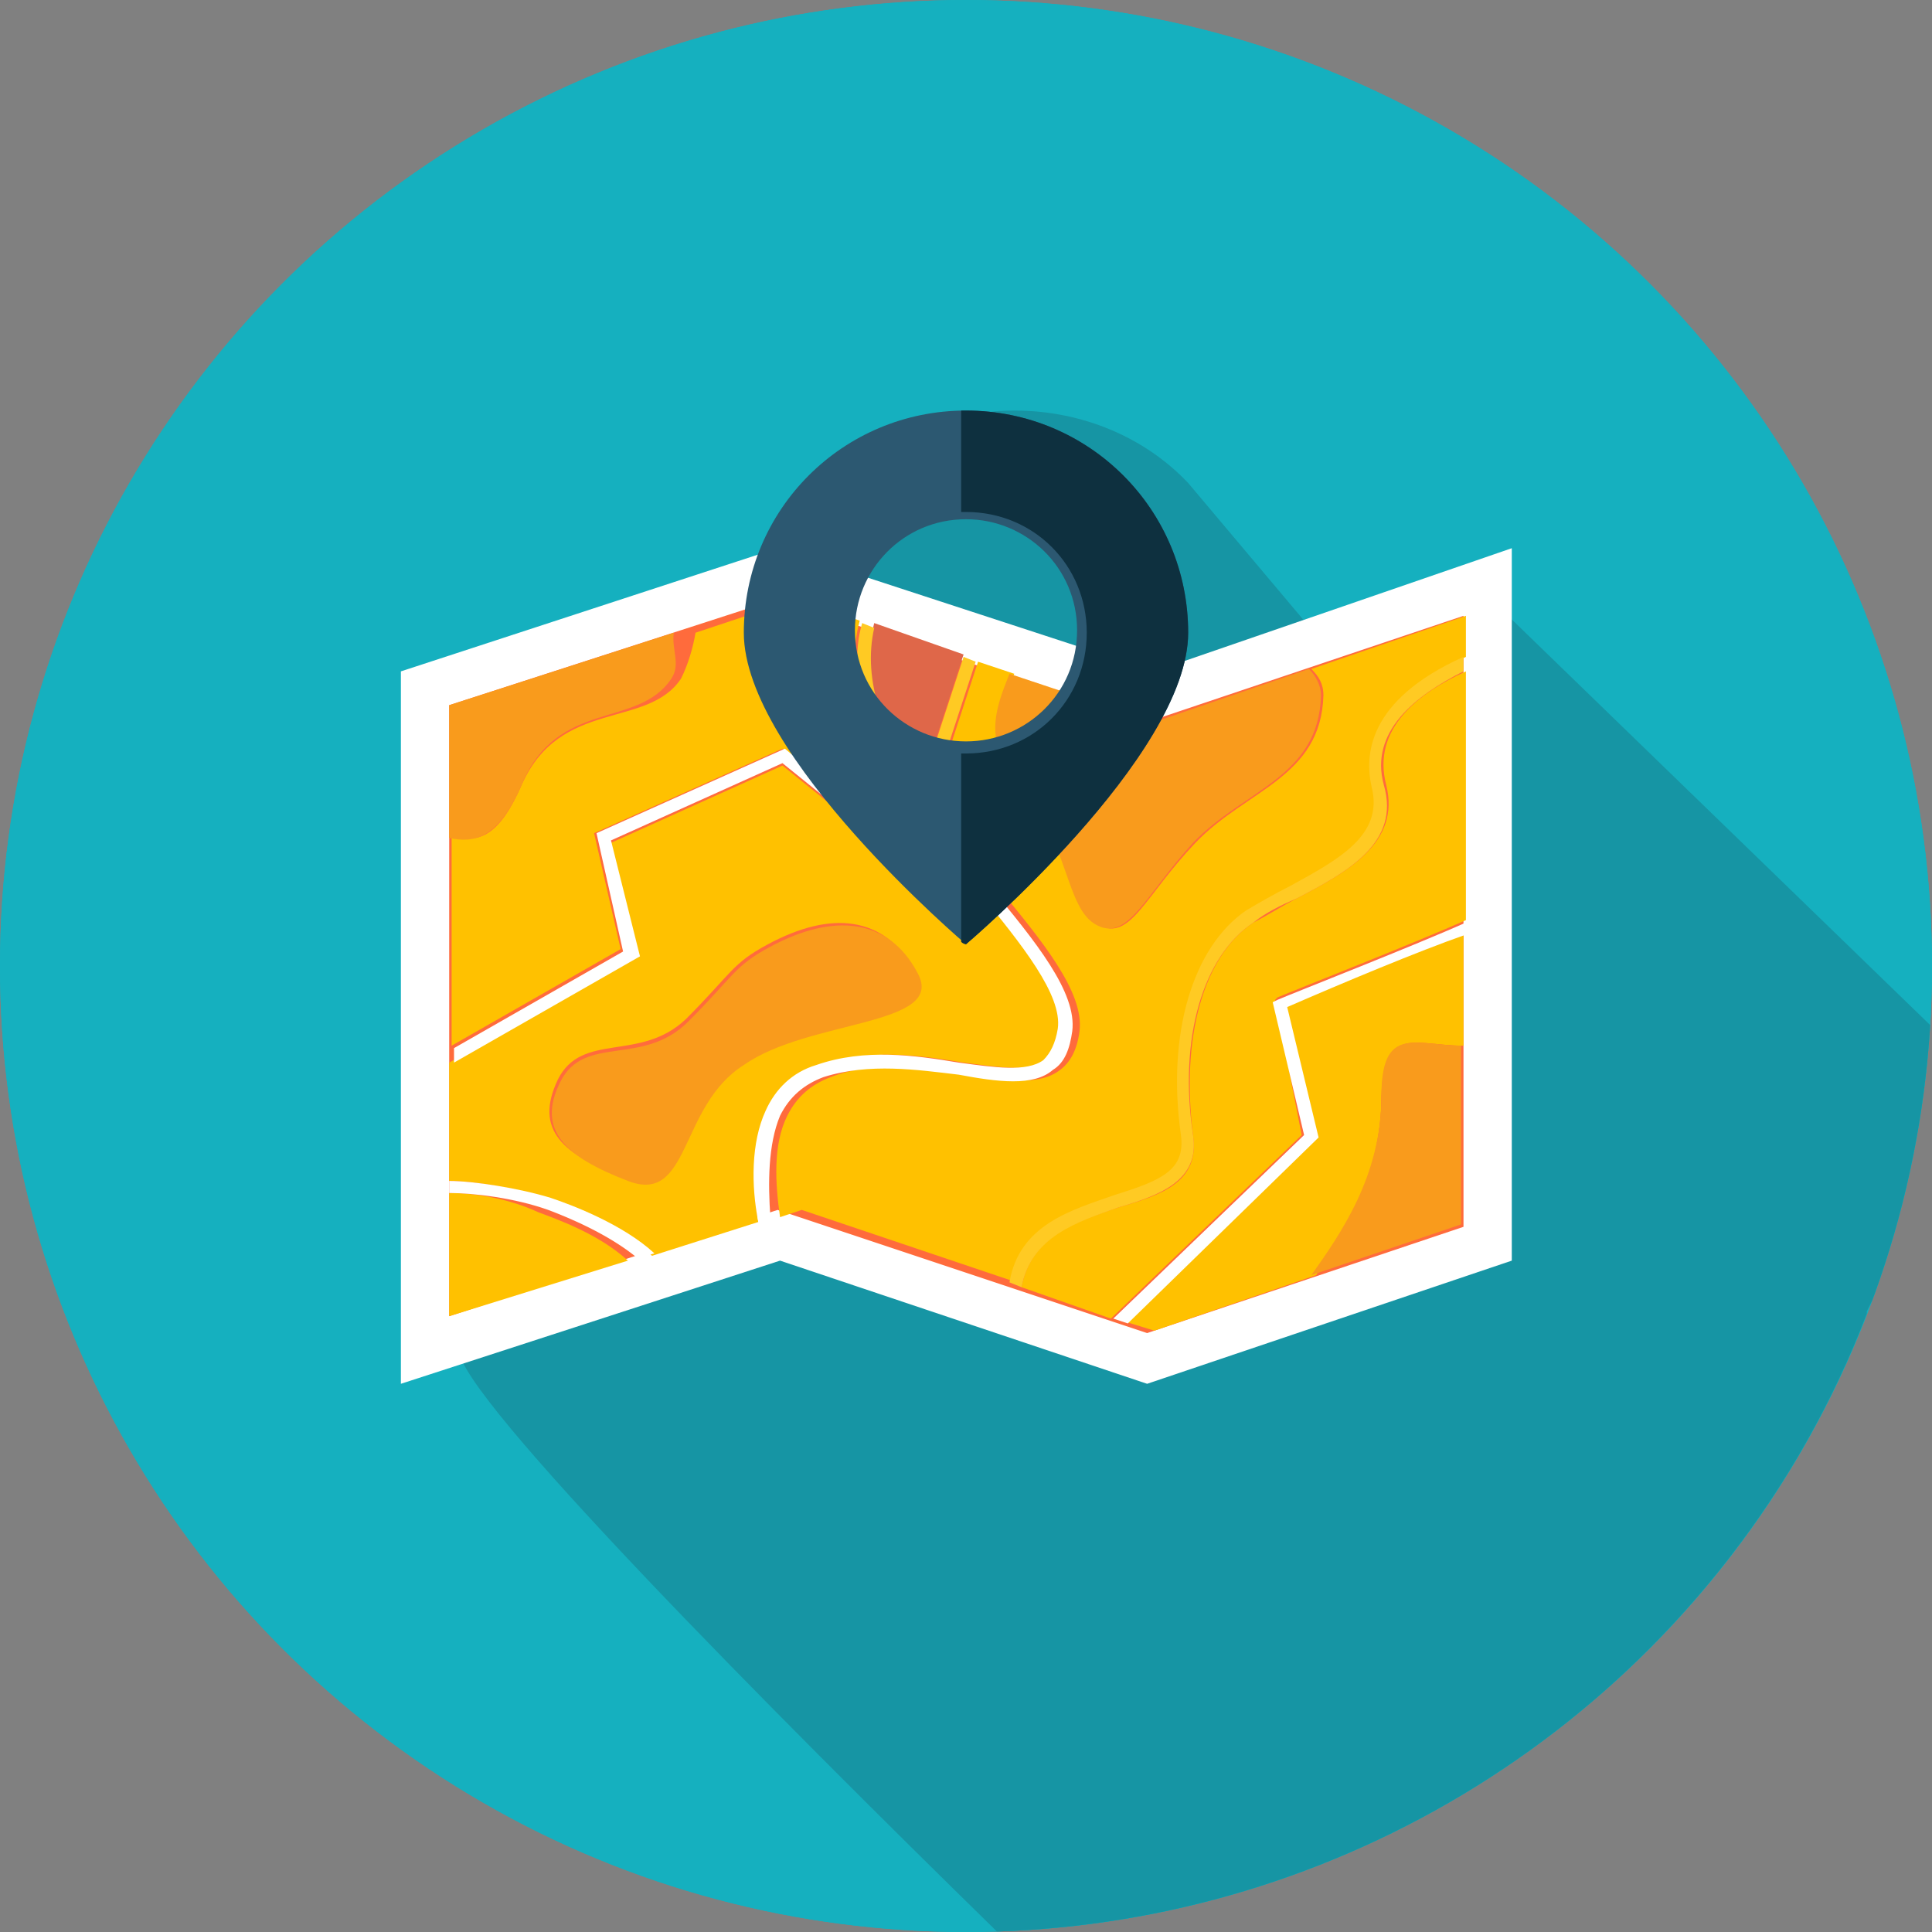
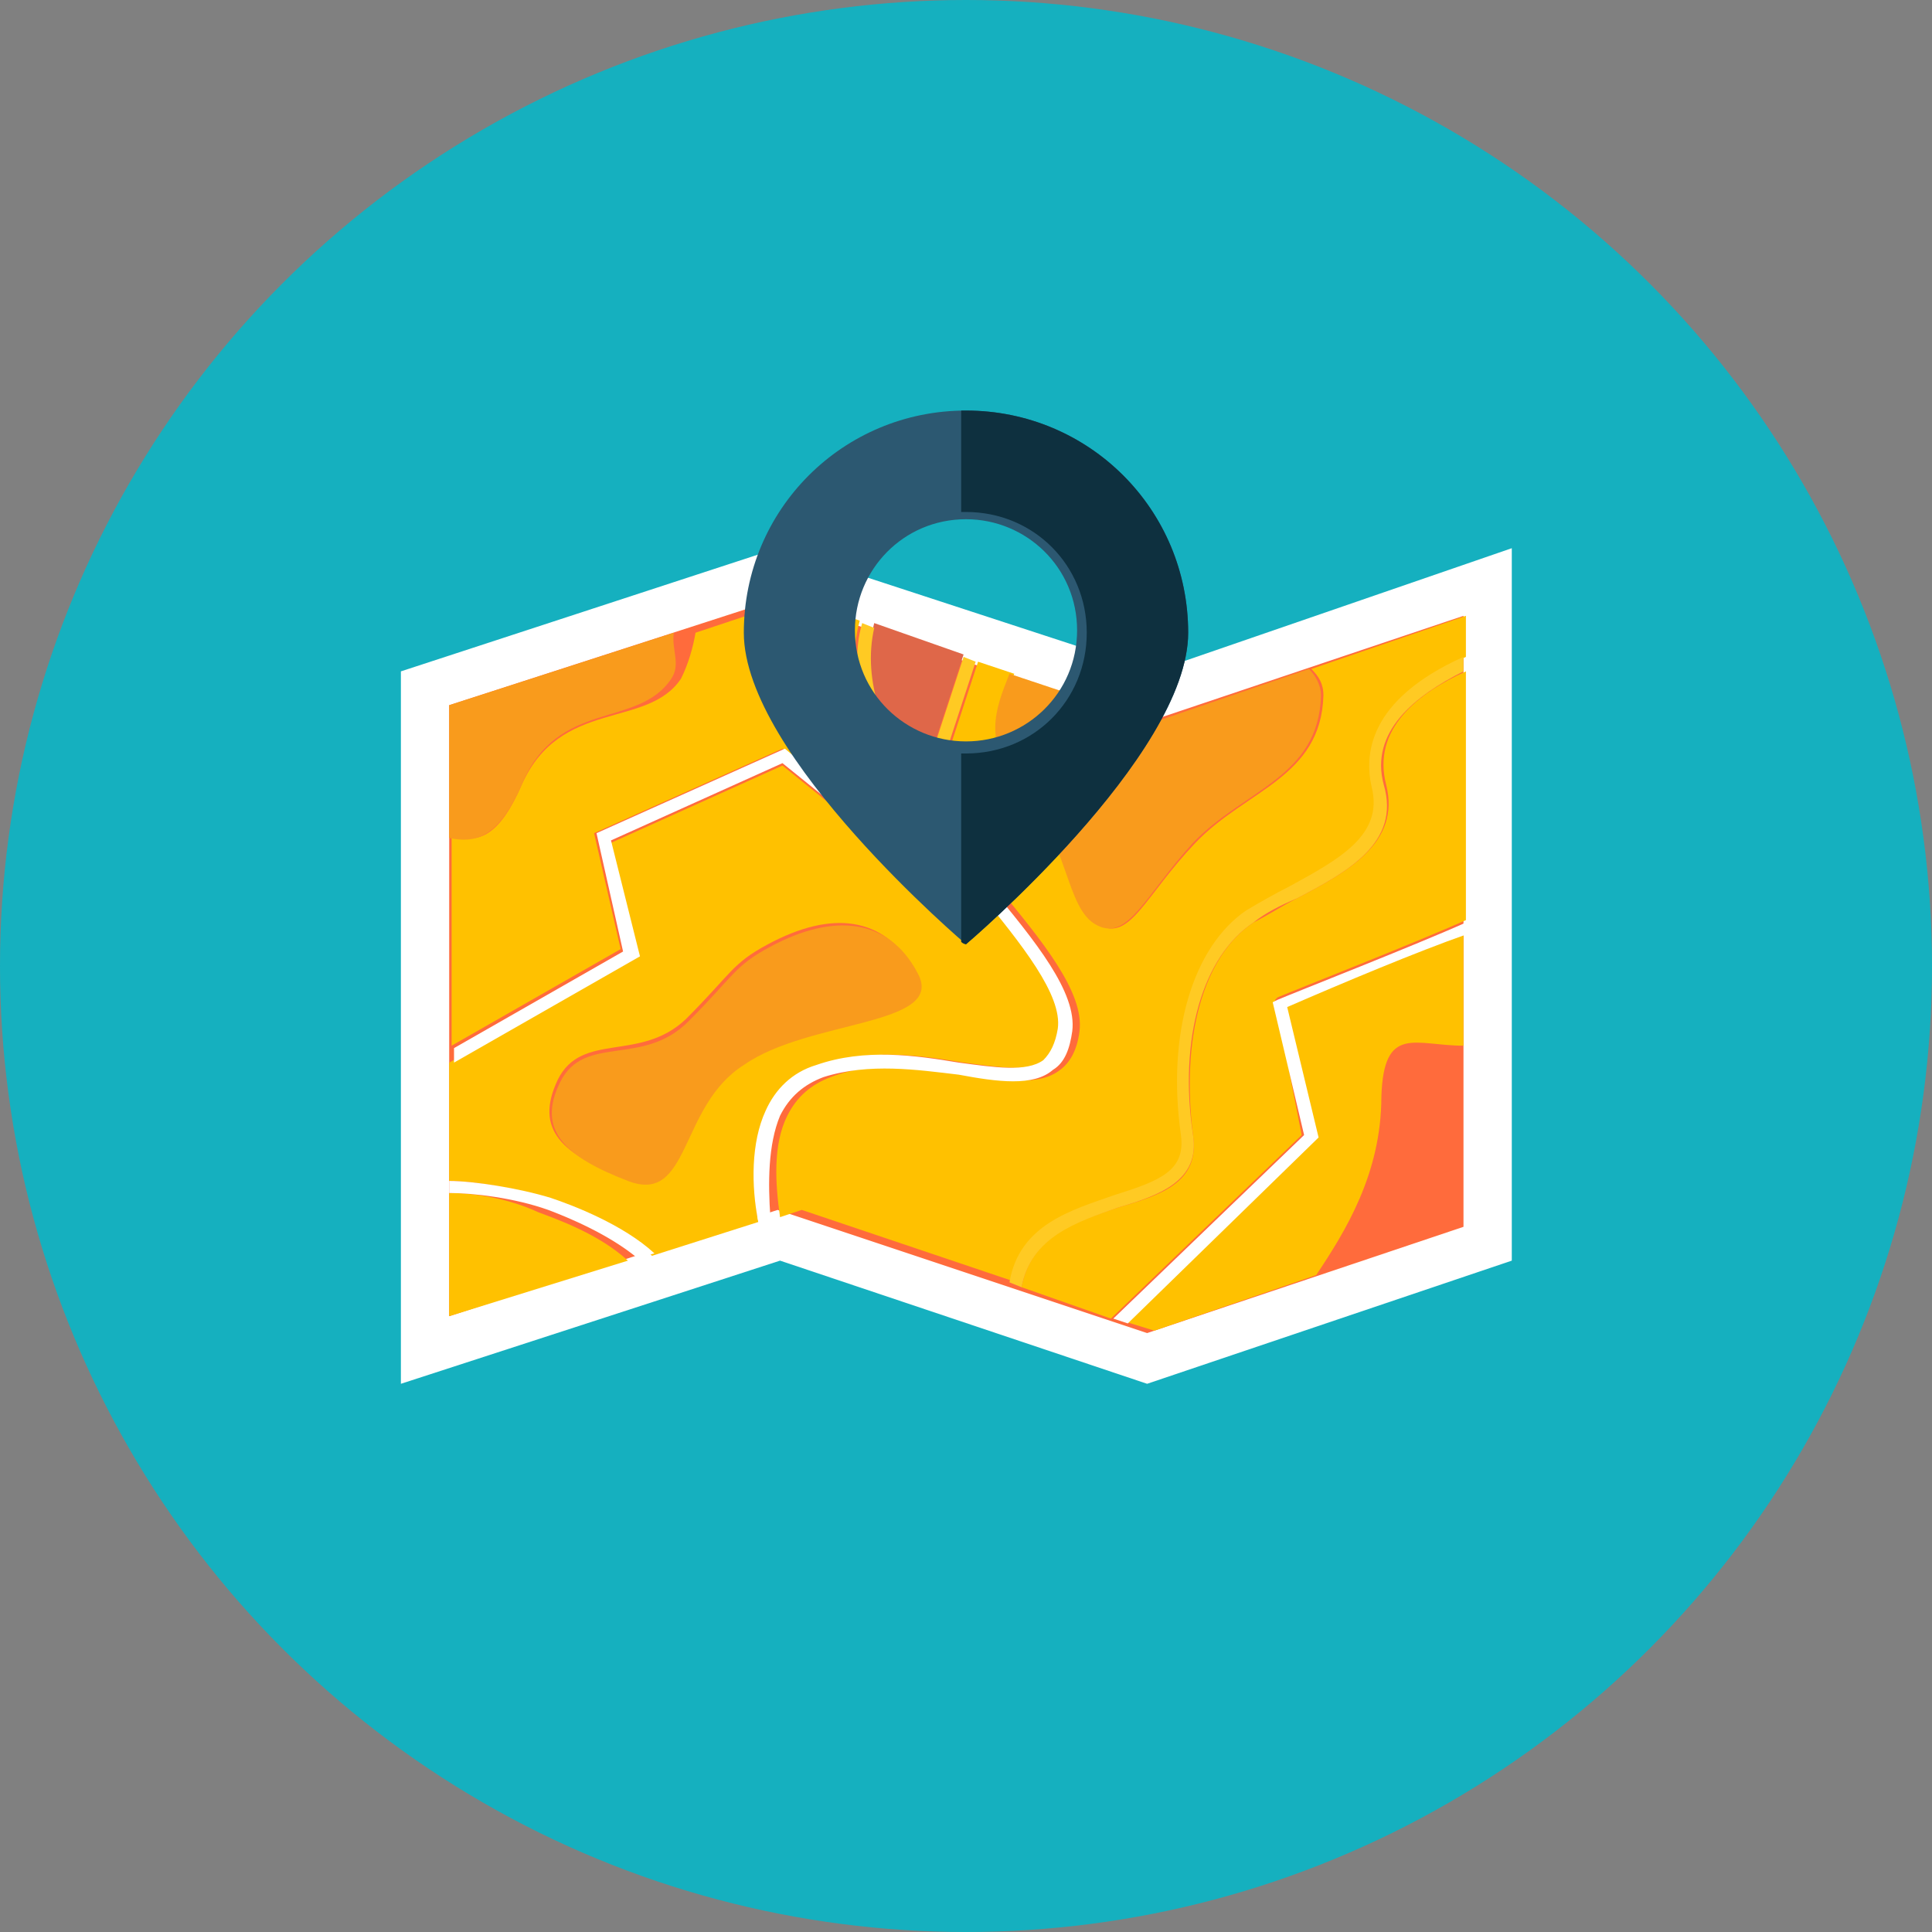
<svg xmlns="http://www.w3.org/2000/svg" xmlns:xlink="http://www.w3.org/1999/xlink" version="1.1" id="Capa_1" x="0px" y="0px" viewBox="0 0 80 80" enable-background="new 0 0 80 80" xml:space="preserve">
  <rect x="0" y="0" width="80" height="80" fill="#808080" stroke="none" />
  <g>
    <g>
      <circle fill="#15B0BF" cx="40" cy="40" r="40" />
    </g>
    <g>
      <defs>
-         <circle id="SVGID_9_" cx="40" cy="40" r="40" />
-       </defs>
+         </defs>
      <use xlink:href="#SVGID_9_" overflow="visible" fill="#15B0BF" />
      <clipPath id="SVGID_2_">
        <use xlink:href="#SVGID_9_" overflow="visible" />
      </clipPath>
      <path clip-path="url(#SVGID_2_)" fill="#1695A4" d="M77.6,53.7C77.6,53.7,77.6,53.7,77.6,53.7l6.3-7.4L61,24.1l-5.4,3.5L49.2,20    c-1.8-1.9-4.4-3-7.2-3C36.5,17,32,21.5,32,27.1c0,0.7,0.2,1.4,0.4,2.2C25.6,30.9,19,48.6,19,55.9c0,1.9,13,15,22.3,24.1    c16.4-0.5,30.4-11,36-25.6l0,0l0-0.1C77.4,54.1,77.5,53.9,77.6,53.7C77.6,53.7,77.6,53.7,77.6,53.7z" />
    </g>
    <g>
      <polygon fill="#FFFFFF" points="47.8,27.8 32.2,22.7 16.6,27.8 16.6,57.3 32.3,52.2 47.5,57.3 62.6,52.2 62.6,22.7   " />
      <polygon fill="#FF6B3C" points="32.2,50.1 18.6,54.5 18.6,29.2 32.2,24.8 47.5,29.9 60.6,25.5 60.6,50.8 47.5,55.2   " />
      <g>
-         <path fill="#FF6B3C" d="M37.9,33.3c0.1,0.2,0.2,0.4,0.4,0.5l0.2-0.6c-0.1-0.2-0.2-0.4-0.4-0.5L37.9,33.3z" />
        <path fill="#FFC100" d="M46.2,49.5c1.8-0.6,3-1,2.8-2.5c-0.6-4.2,0.5-7.8,2.7-9.3c0.6-0.4,1.2-0.7,1.8-1c2.1-1.1,3.9-2.1,3.4-4.1     c-0.4-1.3-0.2-3.6,3.8-5.4v-1.7l-6.4,2.2c0.3,0.3,0.5,0.6,0.5,1.1c-0.1,3.4-3.2,3.9-5.3,6.1c-2.1,2.2-2.7,4.1-4,3.4     c-1.3-0.7-1.1-3.4-3.2-5.8c-1.6-1.8-1-3.1-0.3-4.6l-1.5-0.5l-1.9,5.8c0.8,1.2,1.8,2.4,2.6,3.4c2,2.4,3.7,4.5,3.5,6.1     c-0.1,0.8-0.4,1.3-0.8,1.6c-0.9,0.7-2.3,0.4-3.9,0.2c-1.8-0.3-3.8-0.6-5.6,0.1c-0.8,0.3-1.4,0.8-1.8,1.6     c-0.6,1.2-0.5,2.8-0.3,4.2l0.9-0.3l8.9,3C42.3,50.8,44.4,50.1,46.2,49.5z" />
        <path fill="#DF6749" d="M38.1,32.6l1.8-5.5l-3.7-1.3C35.6,28.1,36.6,30.4,38.1,32.6z" />
        <path fill="#FFC100" d="M31.9,46c0.4-0.9,1.1-1.6,2.1-1.9c2-0.7,4.1-0.4,5.9-0.1c1.5,0.2,2.8,0.4,3.5-0.1     c0.3-0.3,0.5-0.7,0.6-1.3c0.2-1.3-1.5-3.5-3.3-5.7c-0.8-1-1.7-2.1-2.4-3.1l-0.7,2.1l-5.2-4.2l-7.1,3.2l1,4.8L18.6,44v4.9     c1,0,2.9,0.3,4.3,0.8c0.9,0.4,2.8,1.1,4.1,2.3l4.4-1.4C31.1,49,31.2,47.3,31.9,46z M25.9,48.8c-2.6-1-3.8-2-2.8-4.1     c1-2,3.4-0.7,5.3-2.5c1.9-1.9,1.9-2.3,3.4-3.1c2.6-1.4,4.8-1.2,6.1,1.1c1.2,2.3-4.5,2-7.3,3.7C28,45.8,28.5,49.9,25.9,48.8z" />
        <path fill="#FFC100" d="M52.8,41.4l0.1-0.1c0.7-0.3,5.8-2.3,7.8-3.2V27.8c-2,0.9-3.9,2.4-3.3,4.7c0.6,2.4-1.6,3.6-3.7,4.7     c-0.6,0.3-1.2,0.7-1.8,1c-2.1,1.4-3,4.8-2.5,8.8c0.3,2-1.4,2.5-3.1,3c-1.8,0.6-3.6,1.2-4,3.3l3.7,1.3l7.9-7.6L52.8,41.4z" />
        <path fill="#FFC100" d="M24.6,34.5l7.8-3.5l4.8,3.9l0.6-1.7c-1.7-2.4-2.9-5-2.2-7.5L33,24.8l-4.2,1.4c-0.1,0.6-0.3,1.3-0.6,1.9     c-1.4,2.1-5,0.8-6.6,4.4c-1,2.3-1.9,2.4-2.9,2.1v8.7l7-4L24.6,34.5z" />
        <path fill="#FFC100" d="M60.6,43.3v-4.7c-2,0.7-5,2-7.4,3l1.2,5.4l-7.9,7.7l1.3,0.4l6.7-2.3c1.2-1.8,2.7-4.2,2.7-7.4     C57.3,42.4,58.6,43.3,60.6,43.3z" />
        <path fill="#FFC100" d="M18.6,49.4v5.1l7.4-2.3c-1.2-1.1-2.9-1.7-3.7-2C21,49.6,19.6,49.4,18.6,49.4z" />
        <path fill="#F99B1C" d="M42.2,32.5c2.1,2.4,1.9,5.1,3.2,5.8c1.3,0.7,2-1.2,4-3.4c2.1-2.2,5.2-2.7,5.3-6.1c0-0.4-0.2-0.8-0.5-1.1     l-6.4,2.2l-6-2C41.2,29.4,40.7,30.7,42.2,32.5z" />
        <path fill="#FFCA23" d="M46.3,50c1.7-0.5,3.4-1.1,3.1-3c-0.6-4,0.4-7.4,2.5-8.8c0.5-0.4,1.1-0.7,1.8-1c2.1-1.1,4.3-2.3,3.6-4.7     c-0.6-2.2,1.3-3.7,3.3-4.7v-0.6c-4,1.8-4.1,4.1-3.8,5.4c0.5,2-1.4,3-3.4,4.1c-0.6,0.3-1.3,0.7-1.8,1c-2.2,1.5-3.3,5.1-2.7,9.3     c0.2,1.5-0.9,1.9-2.8,2.5c-1.7,0.6-3.9,1.2-4.3,3.6l0.5,0.2C42.7,51.2,44.6,50.6,46.3,50z" />
        <path fill="#FFFFFF" d="M32.3,46.2c0.4-0.8,1-1.3,1.8-1.6c1.9-0.6,3.9-0.3,5.6-0.1c1.6,0.3,3.1,0.5,3.9-0.2     c0.5-0.3,0.7-0.9,0.8-1.6c0.2-1.6-1.5-3.7-3.5-6.1c-0.9-1.1-1.8-2.2-2.6-3.4l-0.2,0.6c0.8,1.1,1.6,2.1,2.4,3.1     c1.8,2.2,3.5,4.3,3.3,5.7c-0.1,0.6-0.3,1-0.6,1.3c-0.7,0.5-2,0.3-3.5,0.1c-1.8-0.3-3.9-0.6-5.9,0.1c-1,0.3-1.7,1-2.1,1.9     c-0.6,1.3-0.6,3.1-0.3,4.6l0.5-0.2C31.8,49,31.8,47.4,32.3,46.2z" />
-         <path fill="#F99B1C" d="M60.6,43.3c-2,0-3.4-0.9-3.4,2.1c0,3.3-1.7,5.7-2.9,7.4l6.2-2.1V43.3z" />
        <path fill="#FFFFFF" d="M53.3,41.7c2.3-1,5.4-2.3,7.4-3v-0.5c-2,0.9-7.1,2.9-7.8,3.2l-0.2,0.1l1.3,5.5l-7.9,7.6l0.6,0.2l7.9-7.7     L53.3,41.7z" />
        <path fill="#F99B1C" d="M38,40.3c-1.2-2.3-3.5-2.5-6.1-1.1c-1.5,0.8-1.5,1.2-3.4,3.1c-1.9,1.9-4.3,0.5-5.3,2.5     c-1,2,0.2,3.1,2.8,4.1c2.6,1,2.1-3.1,4.8-4.8C33.5,42.2,39.2,42.5,38,40.3z" />
        <path fill="#FFFFFF" d="M18.6,48.9v0.5c1,0,2.7,0.2,4.1,0.7c0.8,0.3,2.5,1,3.7,2l0.7-0.2c-1.3-1.2-3.4-2-4.3-2.3     C21.5,49.2,19.6,48.9,18.6,48.9z" />
        <path fill="#FFCA23" d="M37.9,33.3l0.2-0.6c-1.5-2.2-2.4-4.5-1.9-6.7l-0.5-0.2C35,28.2,36.2,30.8,37.9,33.3z" />
        <path fill="#F99B1C" d="M21.6,32.5c1.5-3.6,4.8-2.3,6.2-4.4c0.4-0.6,0-1.2,0.1-1.9l-9.3,3v5.5C19.6,34.9,20.6,34.8,21.6,32.5z" />
        <path fill="#FFCA23" d="M38.5,33.2l1.9-5.8l-0.5-0.2l-1.8,5.5C38.2,32.8,38.3,33,38.5,33.2z" />
        <path fill="#FFFFFF" d="M25.3,34.8l7.1-3.2l5.2,4.2l0.7-2.1c-0.1-0.2-0.2-0.4-0.4-0.5L37.3,35L32.5,31l-7.8,3.5l1.1,4.9l-7,4V44     l7.7-4.4L25.3,34.8z" />
      </g>
    </g>
    <g>
      <g>
        <g>
          <path fill="#2C5871" d="M40,17c-5.1,0-9.2,4.1-9.2,9.2c0,5.1,9.2,12.9,9.2,12.9s9.2-7.8,9.2-12.9C49.2,21.1,45.1,17,40,17z       M40,30.7c-2.5,0-4.6-2-4.6-4.6c0-2.5,2-4.6,4.6-4.6c2.5,0,4.6,2,4.6,4.6C44.6,28.7,42.5,30.7,40,30.7z" />
          <path fill="#0E303F" d="M40,17c-0.1,0-0.1,0-0.2,0v4.2c0.1,0,0.1,0,0.2,0c2.8,0,5,2.2,5,5c0,2.8-2.2,5-5,5c-0.1,0-0.1,0-0.2,0      v7.8c0.1,0.1,0.2,0.1,0.2,0.1s9.2-7.8,9.2-12.9C49.2,21.1,45.1,17,40,17z" />
        </g>
      </g>
    </g>
  </g>
</svg>